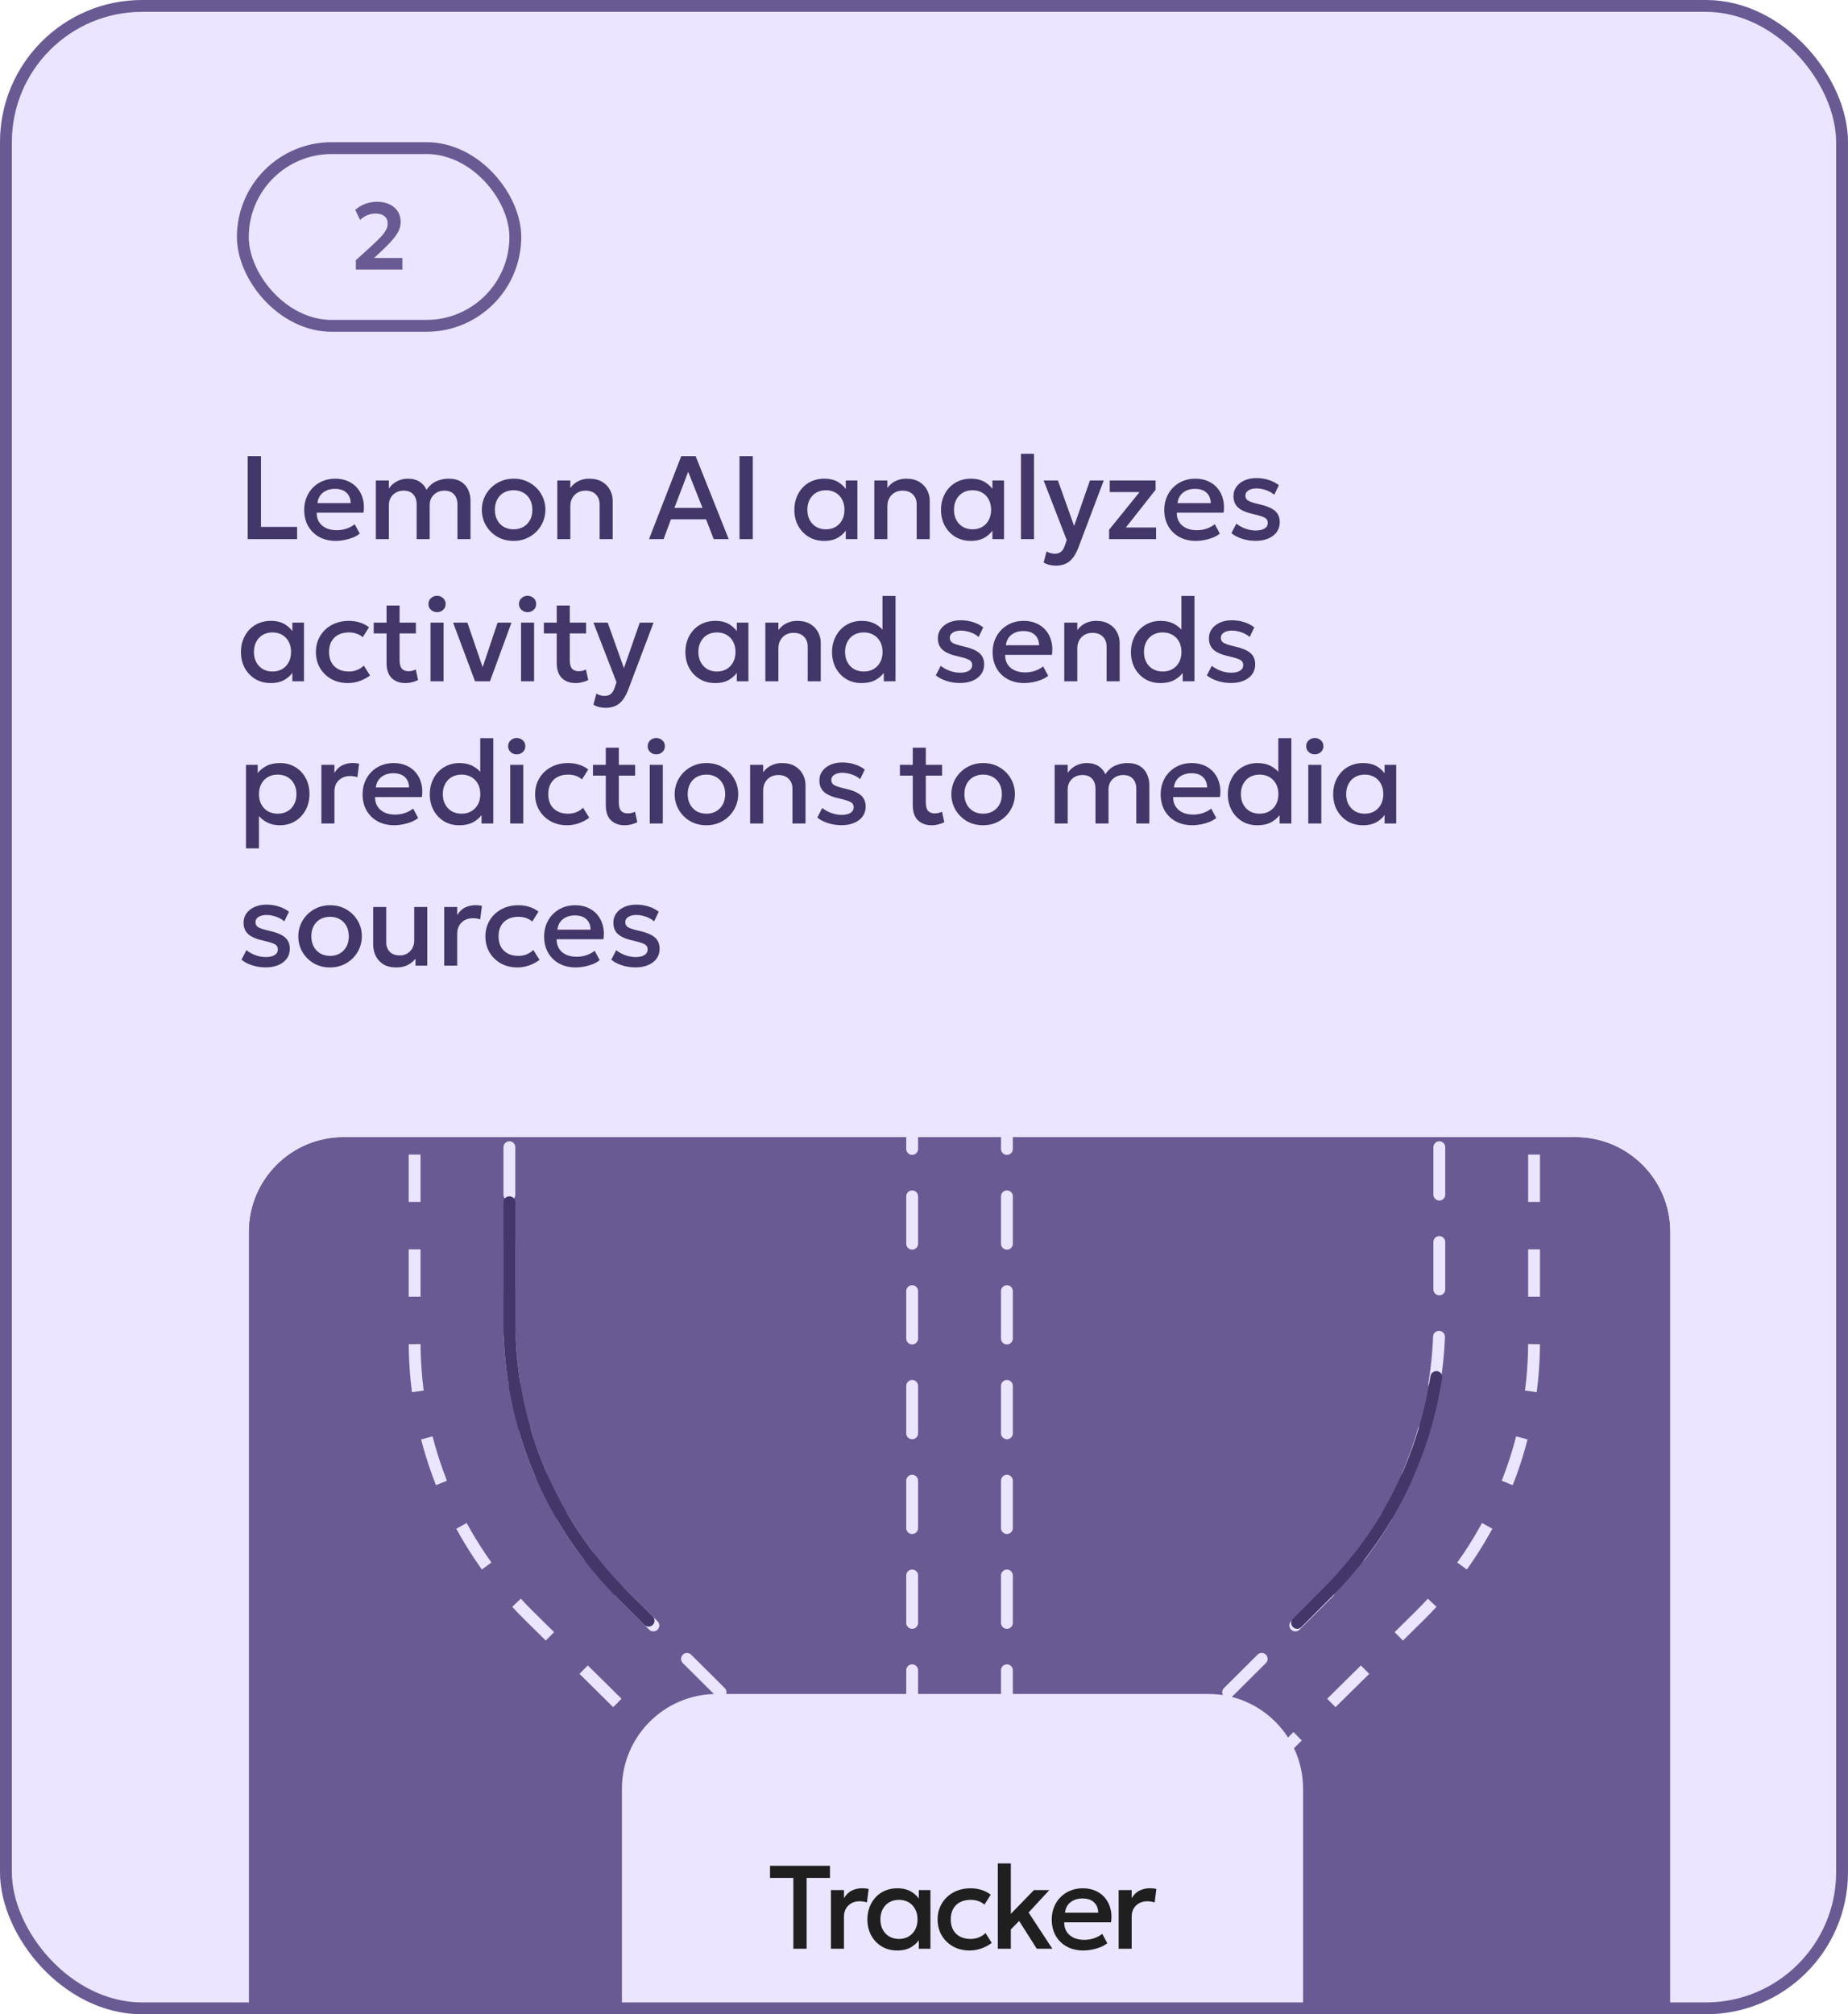
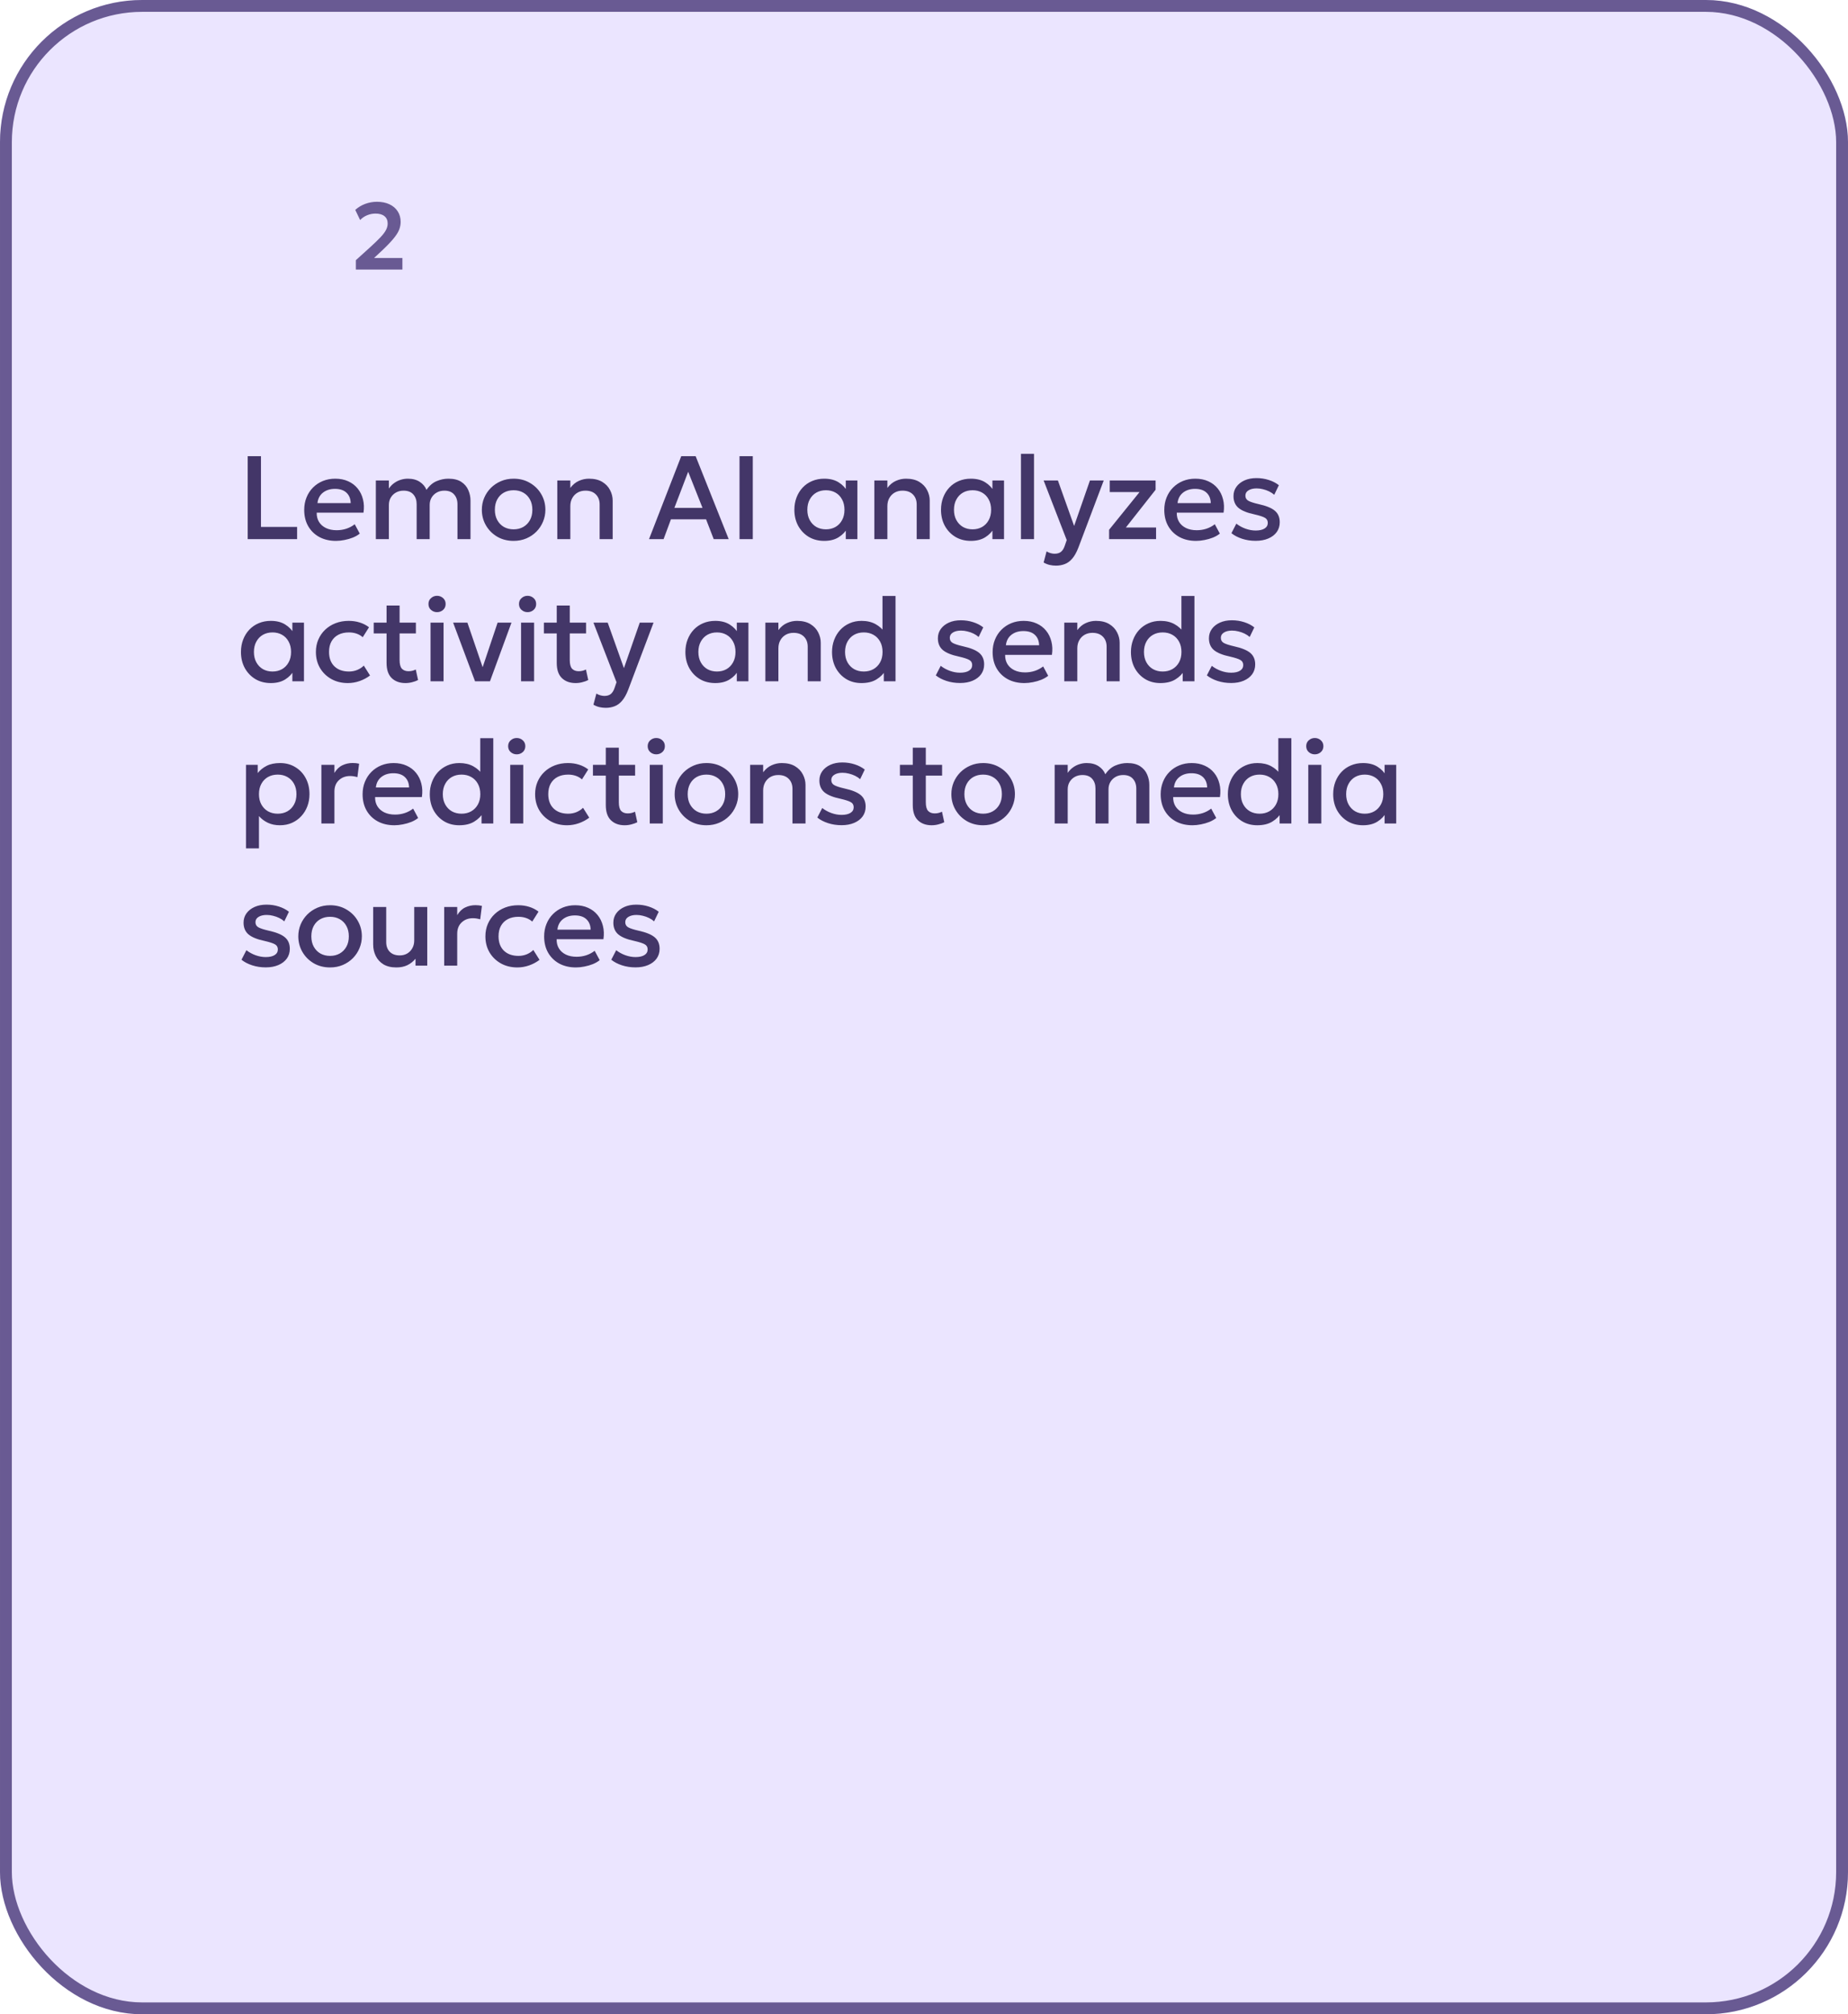
<svg xmlns="http://www.w3.org/2000/svg" width="312" height="340" viewBox="0 0 312 340" fill="none">
  <g clip-path="url(#clip0_3181_2442)">
    <rect width="312" height="340" rx="24" fill="#EBE5FF" />
-     <rect x="41" y="25" width="46" height="30" rx="15" stroke="#695A93" stroke-width="2" />
    <path d="M60.082 45.5V43.916L62.474 41.748C63.221 41.071 63.81 40.503 64.242 40.044C64.68 39.58 64.989 39.169 65.17 38.812C65.357 38.455 65.45 38.095 65.45 37.732C65.45 37.199 65.272 36.785 64.914 36.492C64.557 36.199 64.053 36.052 63.402 36.052C62.911 36.052 62.44 36.145 61.986 36.332C61.538 36.513 61.144 36.783 60.802 37.14L59.978 35.428C60.469 34.985 61.032 34.647 61.666 34.412C62.306 34.177 62.962 34.06 63.634 34.06C64.445 34.06 65.151 34.201 65.754 34.484C66.357 34.767 66.821 35.164 67.146 35.676C67.477 36.183 67.642 36.775 67.642 37.452C67.642 37.916 67.552 38.372 67.37 38.82C67.189 39.263 66.866 39.761 66.402 40.316C65.944 40.871 65.296 41.543 64.458 42.332L63.154 43.548H67.938V45.5H60.082Z" fill="#695A93" />
    <path d="M41.82 91V77H44.06V88.94H50.16V91H41.82ZM56.729 91.3C55.662 91.3 54.726 91.083 53.919 90.65C53.112 90.21 52.482 89.597 52.029 88.81C51.582 88.023 51.359 87.11 51.359 86.07C51.359 85.31 51.489 84.61 51.749 83.97C52.009 83.323 52.376 82.763 52.849 82.29C53.322 81.817 53.876 81.45 54.509 81.19C55.149 80.93 55.846 80.8 56.599 80.8C57.419 80.8 58.149 80.947 58.789 81.24C59.429 81.527 59.959 81.93 60.379 82.45C60.806 82.97 61.106 83.58 61.279 84.28C61.459 84.973 61.489 85.727 61.369 86.54H53.469C53.456 87.133 53.586 87.653 53.859 88.1C54.132 88.54 54.522 88.883 55.029 89.13C55.542 89.377 56.146 89.5 56.839 89.5C57.399 89.5 57.939 89.417 58.459 89.25C58.986 89.077 59.462 88.823 59.889 88.49L60.739 90.07C60.419 90.33 60.032 90.553 59.579 90.74C59.126 90.92 58.652 91.057 58.159 91.15C57.666 91.25 57.189 91.3 56.729 91.3ZM53.599 84.92H59.209C59.189 84.173 58.949 83.587 58.489 83.16C58.036 82.733 57.389 82.52 56.549 82.52C55.736 82.52 55.059 82.733 54.519 83.16C53.986 83.587 53.679 84.173 53.599 84.92ZM63.454 91V81.1H65.654V82.46C65.921 82.073 66.228 81.76 66.574 81.52C66.921 81.273 67.288 81.093 67.674 80.98C68.061 80.86 68.454 80.8 68.854 80.8C69.661 80.8 70.331 80.977 70.864 81.33C71.404 81.683 71.784 82.137 72.004 82.69C72.498 81.97 73.071 81.477 73.724 81.21C74.378 80.937 75.034 80.8 75.694 80.8C76.608 80.8 77.338 80.98 77.884 81.34C78.431 81.7 78.824 82.163 79.064 82.73C79.311 83.297 79.434 83.88 79.434 84.48V91H77.234V85.12C77.234 84.433 77.044 83.88 76.664 83.46C76.291 83.033 75.744 82.82 75.024 82.82C74.551 82.82 74.128 82.923 73.754 83.13C73.381 83.337 73.084 83.623 72.864 83.99C72.651 84.35 72.544 84.767 72.544 85.24V91H70.344V85.12C70.344 84.433 70.158 83.88 69.784 83.46C69.411 83.033 68.861 82.82 68.134 82.82C67.668 82.82 67.244 82.923 66.864 83.13C66.491 83.337 66.194 83.623 65.974 83.99C65.761 84.35 65.654 84.767 65.654 85.24V91H63.454ZM86.71 91.3C85.676 91.3 84.753 91.063 83.939 90.59C83.133 90.11 82.499 89.473 82.04 88.68C81.579 87.88 81.35 87.003 81.35 86.05C81.35 85.343 81.48 84.677 81.74 84.05C82.006 83.417 82.379 82.857 82.859 82.37C83.346 81.883 83.916 81.5 84.57 81.22C85.223 80.94 85.939 80.8 86.719 80.8C87.753 80.8 88.673 81.04 89.48 81.52C90.293 81.993 90.93 82.63 91.389 83.43C91.85 84.223 92.079 85.097 92.079 86.05C92.079 86.75 91.946 87.417 91.68 88.05C91.419 88.683 91.049 89.243 90.57 89.73C90.09 90.217 89.523 90.6 88.87 90.88C88.216 91.16 87.496 91.3 86.71 91.3ZM86.71 89.35C87.323 89.35 87.866 89.217 88.34 88.95C88.82 88.677 89.196 88.293 89.469 87.8C89.743 87.307 89.879 86.723 89.879 86.05C89.879 85.377 89.743 84.793 89.469 84.3C89.196 83.8 88.82 83.417 88.34 83.15C87.866 82.883 87.323 82.75 86.71 82.75C86.096 82.75 85.549 82.883 85.07 83.15C84.596 83.417 84.223 83.8 83.95 84.3C83.683 84.793 83.549 85.377 83.549 86.05C83.549 86.723 83.686 87.307 83.96 87.8C84.233 88.293 84.606 88.677 85.079 88.95C85.559 89.217 86.103 89.35 86.71 89.35ZM94.089 91V81.1H96.289V82.36C96.703 81.807 97.183 81.41 97.729 81.17C98.276 80.923 98.843 80.8 99.429 80.8C100.336 80.8 101.086 80.98 101.679 81.34C102.273 81.7 102.713 82.163 102.999 82.73C103.293 83.297 103.439 83.88 103.439 84.48V91H101.239V85.16C101.239 84.453 101.026 83.887 100.599 83.46C100.179 83.033 99.593 82.82 98.839 82.82C98.346 82.82 97.906 82.93 97.519 83.15C97.139 83.37 96.839 83.677 96.619 84.07C96.399 84.457 96.289 84.91 96.289 85.43V91H94.089ZM109.576 91L115.016 77H117.446L123.026 91H120.496L119.206 87.66H113.276L112.036 91H109.576ZM113.856 85.73H118.606L116.186 79.63L113.856 85.73ZM124.854 91V77H127.094V91H124.854ZM139.154 91.3C138.168 91.3 137.294 91.073 136.534 90.62C135.781 90.16 135.188 89.537 134.754 88.75C134.328 87.957 134.114 87.057 134.114 86.05C134.114 85.297 134.238 84.6 134.484 83.96C134.731 83.32 135.078 82.763 135.524 82.29C135.971 81.817 136.504 81.45 137.124 81.19C137.744 80.93 138.421 80.8 139.154 80.8C140.128 80.8 140.941 81.007 141.594 81.42C142.254 81.833 142.758 82.367 143.104 83.02L142.794 83.49V81.1H144.754V91H142.794V88.61L143.104 89.08C142.758 89.733 142.254 90.267 141.594 90.68C140.941 91.093 140.128 91.3 139.154 91.3ZM139.444 89.35C140.044 89.35 140.581 89.217 141.054 88.95C141.528 88.677 141.898 88.293 142.164 87.8C142.438 87.307 142.574 86.723 142.574 86.05C142.574 85.377 142.438 84.793 142.164 84.3C141.898 83.8 141.528 83.417 141.054 83.15C140.581 82.883 140.044 82.75 139.444 82.75C138.838 82.75 138.298 82.883 137.824 83.15C137.358 83.417 136.988 83.8 136.714 84.3C136.441 84.793 136.304 85.377 136.304 86.05C136.304 86.723 136.441 87.307 136.714 87.8C136.988 88.293 137.358 88.677 137.824 88.95C138.298 89.217 138.838 89.35 139.444 89.35ZM147.616 91V81.1H149.816V82.36C150.229 81.807 150.709 81.41 151.256 81.17C151.803 80.923 152.369 80.8 152.956 80.8C153.863 80.8 154.613 80.98 155.206 81.34C155.799 81.7 156.239 82.163 156.526 82.73C156.819 83.297 156.966 83.88 156.966 84.48V91H154.766V85.16C154.766 84.453 154.553 83.887 154.126 83.46C153.706 83.033 153.119 82.82 152.366 82.82C151.873 82.82 151.433 82.93 151.046 83.15C150.666 83.37 150.366 83.677 150.146 84.07C149.926 84.457 149.816 84.91 149.816 85.43V91H147.616ZM163.911 91.3C162.924 91.3 162.051 91.073 161.291 90.62C160.537 90.16 159.944 89.537 159.511 88.75C159.084 87.957 158.871 87.057 158.871 86.05C158.871 85.297 158.994 84.6 159.241 83.96C159.487 83.32 159.834 82.763 160.281 82.29C160.727 81.817 161.261 81.45 161.881 81.19C162.501 80.93 163.177 80.8 163.911 80.8C164.884 80.8 165.697 81.007 166.351 81.42C167.011 81.833 167.514 82.367 167.861 83.02L167.551 83.49V81.1H169.511V91H167.551V88.61L167.861 89.08C167.514 89.733 167.011 90.267 166.351 90.68C165.697 91.093 164.884 91.3 163.911 91.3ZM164.201 89.35C164.801 89.35 165.337 89.217 165.811 88.95C166.284 88.677 166.654 88.293 166.921 87.8C167.194 87.307 167.331 86.723 167.331 86.05C167.331 85.377 167.194 84.793 166.921 84.3C166.654 83.8 166.284 83.417 165.811 83.15C165.337 82.883 164.801 82.75 164.201 82.75C163.594 82.75 163.054 82.883 162.581 83.15C162.114 83.417 161.744 83.8 161.471 84.3C161.197 84.793 161.061 85.377 161.061 86.05C161.061 86.723 161.197 87.307 161.471 87.8C161.744 88.293 162.114 88.677 162.581 88.95C163.054 89.217 163.594 89.35 164.201 89.35ZM172.372 91V76.6H174.572V91H172.372ZM178.276 95.48C177.916 95.48 177.563 95.44 177.216 95.36C176.869 95.28 176.529 95.143 176.196 94.95L176.696 93.07C176.903 93.203 177.129 93.303 177.376 93.37C177.623 93.437 177.843 93.47 178.036 93.47C178.503 93.47 178.869 93.36 179.136 93.14C179.403 92.92 179.613 92.58 179.766 92.12L180.096 91.16L176.196 81.1H178.606L181.346 88.78L184.016 81.1H186.346L182.066 92.43C181.759 93.223 181.416 93.84 181.036 94.28C180.656 94.727 180.236 95.037 179.776 95.21C179.316 95.39 178.816 95.48 178.276 95.48ZM187.251 91V89.42L192.391 83.06H187.361V81.1H195.101V82.67L190.081 89.04H195.181V91H187.251ZM201.937 91.3C200.87 91.3 199.933 91.083 199.127 90.65C198.32 90.21 197.69 89.597 197.237 88.81C196.79 88.023 196.567 87.11 196.567 86.07C196.567 85.31 196.697 84.61 196.957 83.97C197.217 83.323 197.583 82.763 198.057 82.29C198.53 81.817 199.083 81.45 199.717 81.19C200.357 80.93 201.053 80.8 201.807 80.8C202.627 80.8 203.357 80.947 203.997 81.24C204.637 81.527 205.167 81.93 205.587 82.45C206.013 82.97 206.313 83.58 206.487 84.28C206.667 84.973 206.697 85.727 206.577 86.54H198.677C198.663 87.133 198.793 87.653 199.067 88.1C199.34 88.54 199.73 88.883 200.237 89.13C200.75 89.377 201.353 89.5 202.047 89.5C202.607 89.5 203.147 89.417 203.667 89.25C204.193 89.077 204.67 88.823 205.097 88.49L205.947 90.07C205.627 90.33 205.24 90.553 204.787 90.74C204.333 90.92 203.86 91.057 203.367 91.15C202.873 91.25 202.397 91.3 201.937 91.3ZM198.807 84.92H204.417C204.397 84.173 204.157 83.587 203.697 83.16C203.243 82.733 202.597 82.52 201.757 82.52C200.943 82.52 200.267 82.733 199.727 83.16C199.193 83.587 198.887 84.173 198.807 84.92ZM212.002 91.29C211.182 91.29 210.415 91.173 209.702 90.94C208.989 90.707 208.389 90.393 207.902 90L208.732 88.39C209.192 88.75 209.709 89.033 210.282 89.24C210.862 89.447 211.432 89.55 211.992 89.55C212.639 89.55 213.142 89.437 213.502 89.21C213.862 88.983 214.042 88.667 214.042 88.26C214.042 87.873 213.885 87.59 213.572 87.41C213.265 87.223 212.679 87.03 211.812 86.83C210.565 86.57 209.659 86.203 209.092 85.73C208.532 85.25 208.252 84.587 208.252 83.74C208.252 83.147 208.415 82.623 208.742 82.17C209.075 81.71 209.532 81.35 210.112 81.09C210.692 80.83 211.362 80.7 212.122 80.7C212.862 80.7 213.559 80.807 214.212 81.02C214.865 81.227 215.432 81.52 215.912 81.9L215.132 83.52C214.885 83.3 214.599 83.11 214.272 82.95C213.945 82.79 213.599 82.667 213.232 82.58C212.872 82.487 212.512 82.44 212.152 82.44C211.592 82.44 211.135 82.55 210.782 82.77C210.435 82.983 210.262 83.28 210.262 83.66C210.262 84.053 210.429 84.343 210.762 84.53C211.095 84.717 211.669 84.903 212.482 85.09C213.762 85.37 214.679 85.743 215.232 86.21C215.785 86.677 216.062 87.323 216.062 88.15C216.062 88.783 215.892 89.337 215.552 89.81C215.212 90.277 214.735 90.64 214.122 90.9C213.515 91.16 212.809 91.29 212.002 91.29ZM45.72 115.3C44.733 115.3 43.86 115.073 43.1 114.62C42.347 114.16 41.753 113.537 41.32 112.75C40.893 111.957 40.68 111.057 40.68 110.05C40.68 109.297 40.803 108.6 41.05 107.96C41.297 107.32 41.643 106.763 42.09 106.29C42.537 105.817 43.07 105.45 43.69 105.19C44.31 104.93 44.987 104.8 45.72 104.8C46.693 104.8 47.507 105.007 48.16 105.42C48.82 105.833 49.323 106.367 49.67 107.02L49.36 107.49V105.1H51.32V115H49.36V112.61L49.67 113.08C49.323 113.733 48.82 114.267 48.16 114.68C47.507 115.093 46.693 115.3 45.72 115.3ZM46.01 113.35C46.61 113.35 47.147 113.217 47.62 112.95C48.093 112.677 48.463 112.293 48.73 111.8C49.003 111.307 49.14 110.723 49.14 110.05C49.14 109.377 49.003 108.793 48.73 108.3C48.463 107.8 48.093 107.417 47.62 107.15C47.147 106.883 46.61 106.75 46.01 106.75C45.403 106.75 44.863 106.883 44.39 107.15C43.923 107.417 43.553 107.8 43.28 108.3C43.007 108.793 42.87 109.377 42.87 110.05C42.87 110.723 43.007 111.307 43.28 111.8C43.553 112.293 43.923 112.677 44.39 112.95C44.863 113.217 45.403 113.35 46.01 113.35ZM58.722 115.3C57.682 115.3 56.755 115.073 55.942 114.62C55.128 114.16 54.488 113.537 54.022 112.75C53.562 111.957 53.332 111.057 53.332 110.05C53.332 109.29 53.468 108.593 53.742 107.96C54.015 107.32 54.402 106.763 54.902 106.29C55.402 105.817 55.988 105.45 56.662 105.19C57.342 104.93 58.078 104.8 58.872 104.8C59.538 104.8 60.155 104.89 60.722 105.07C61.295 105.243 61.822 105.513 62.302 105.88L61.242 107.56C60.935 107.287 60.582 107.083 60.182 106.95C59.788 106.817 59.368 106.75 58.922 106.75C58.228 106.75 57.632 106.88 57.132 107.14C56.632 107.4 56.242 107.777 55.962 108.27C55.688 108.757 55.552 109.347 55.552 110.04C55.552 111.073 55.852 111.883 56.452 112.47C57.058 113.057 57.882 113.35 58.922 113.35C59.415 113.35 59.882 113.26 60.322 113.08C60.762 112.893 61.128 112.65 61.422 112.35L62.472 114.02C61.945 114.42 61.358 114.733 60.712 114.96C60.065 115.187 59.402 115.3 58.722 115.3ZM68.454 115.3C67.487 115.3 66.714 115.02 66.134 114.46C65.554 113.9 65.264 113.043 65.264 111.89V102.21H67.464V105.1H70.214V106.92H67.464V111.41C67.464 112.103 67.594 112.593 67.854 112.88C68.121 113.16 68.494 113.3 68.974 113.3C69.207 113.3 69.427 113.273 69.634 113.22C69.841 113.167 70.027 113.097 70.194 113.01L70.584 114.79C70.297 114.937 69.967 115.057 69.594 115.15C69.227 115.25 68.847 115.3 68.454 115.3ZM63.094 106.92V105.1H65.554V106.92H63.094ZM72.688 115V105.1H74.888V115H72.688ZM73.788 103.33C73.394 103.33 73.055 103.203 72.768 102.95C72.481 102.697 72.338 102.363 72.338 101.95C72.338 101.543 72.481 101.213 72.768 100.96C73.055 100.7 73.394 100.57 73.788 100.57C74.181 100.57 74.521 100.7 74.808 100.96C75.094 101.213 75.238 101.543 75.238 101.95C75.238 102.363 75.094 102.697 74.808 102.95C74.521 103.203 74.181 103.33 73.788 103.33ZM80.202 115L76.502 105.1H78.912L81.652 113.11H81.322L84.012 105.1H86.352L82.722 115H80.202ZM87.971 115V105.1H90.171V115H87.971ZM89.071 103.33C88.678 103.33 88.338 103.203 88.051 102.95C87.765 102.697 87.621 102.363 87.621 101.95C87.621 101.543 87.765 101.213 88.051 100.96C88.338 100.7 88.678 100.57 89.071 100.57C89.465 100.57 89.805 100.7 90.091 100.96C90.378 101.213 90.521 101.543 90.521 101.95C90.521 102.363 90.378 102.697 90.091 102.95C89.805 103.203 89.465 103.33 89.071 103.33ZM97.185 115.3C96.219 115.3 95.445 115.02 94.865 114.46C94.285 113.9 93.995 113.043 93.995 111.89V102.21H96.195V105.1H98.945V106.92H96.195V111.41C96.195 112.103 96.325 112.593 96.585 112.88C96.852 113.16 97.225 113.3 97.705 113.3C97.939 113.3 98.159 113.273 98.365 113.22C98.572 113.167 98.759 113.097 98.925 113.01L99.315 114.79C99.029 114.937 98.699 115.057 98.325 115.15C97.959 115.25 97.579 115.3 97.185 115.3ZM91.825 106.92V105.1H94.285V106.92H91.825ZM102.269 119.48C101.909 119.48 101.556 119.44 101.209 119.36C100.862 119.28 100.522 119.143 100.189 118.95L100.689 117.07C100.896 117.203 101.122 117.303 101.369 117.37C101.616 117.437 101.836 117.47 102.029 117.47C102.496 117.47 102.862 117.36 103.129 117.14C103.396 116.92 103.606 116.58 103.759 116.12L104.089 115.16L100.189 105.1H102.599L105.339 112.78L108.009 105.1H110.339L106.059 116.43C105.752 117.223 105.409 117.84 105.029 118.28C104.649 118.727 104.229 119.037 103.769 119.21C103.309 119.39 102.809 119.48 102.269 119.48ZM120.756 115.3C119.769 115.3 118.896 115.073 118.136 114.62C117.383 114.16 116.789 113.537 116.356 112.75C115.929 111.957 115.716 111.057 115.716 110.05C115.716 109.297 115.839 108.6 116.086 107.96C116.333 107.32 116.679 106.763 117.126 106.29C117.573 105.817 118.106 105.45 118.726 105.19C119.346 104.93 120.023 104.8 120.756 104.8C121.729 104.8 122.543 105.007 123.196 105.42C123.856 105.833 124.359 106.367 124.706 107.02L124.396 107.49V105.1H126.356V115H124.396V112.61L124.706 113.08C124.359 113.733 123.856 114.267 123.196 114.68C122.543 115.093 121.729 115.3 120.756 115.3ZM121.046 113.35C121.646 113.35 122.183 113.217 122.656 112.95C123.129 112.677 123.499 112.293 123.766 111.8C124.039 111.307 124.176 110.723 124.176 110.05C124.176 109.377 124.039 108.793 123.766 108.3C123.499 107.8 123.129 107.417 122.656 107.15C122.183 106.883 121.646 106.75 121.046 106.75C120.439 106.75 119.899 106.883 119.426 107.15C118.959 107.417 118.589 107.8 118.316 108.3C118.043 108.793 117.906 109.377 117.906 110.05C117.906 110.723 118.043 111.307 118.316 111.8C118.589 112.293 118.959 112.677 119.426 112.95C119.899 113.217 120.439 113.35 121.046 113.35ZM129.218 115V105.1H131.418V106.36C131.831 105.807 132.311 105.41 132.858 105.17C133.404 104.923 133.971 104.8 134.558 104.8C135.464 104.8 136.214 104.98 136.808 105.34C137.401 105.7 137.841 106.163 138.128 106.73C138.421 107.297 138.568 107.88 138.568 108.48V115H136.368V109.16C136.368 108.453 136.154 107.887 135.728 107.46C135.308 107.033 134.721 106.82 133.968 106.82C133.474 106.82 133.034 106.93 132.648 107.15C132.268 107.37 131.968 107.677 131.748 108.07C131.528 108.457 131.418 108.91 131.418 109.43V115H129.218ZM145.432 115.3C144.466 115.3 143.609 115.073 142.862 114.62C142.116 114.16 141.529 113.537 141.102 112.75C140.682 111.957 140.472 111.057 140.472 110.05C140.472 109.323 140.592 108.643 140.832 108.01C141.072 107.37 141.412 106.81 141.852 106.33C142.299 105.85 142.826 105.477 143.432 105.21C144.046 104.937 144.722 104.8 145.462 104.8C146.362 104.8 147.142 104.98 147.802 105.34C148.462 105.7 149.012 106.2 149.452 106.84L148.992 107.33V100.6H151.192V115H149.212V112.62L149.532 113.12C149.172 113.747 148.656 114.267 147.982 114.68C147.316 115.093 146.466 115.3 145.432 115.3ZM145.832 113.35C146.446 113.35 146.989 113.217 147.462 112.95C147.942 112.677 148.319 112.293 148.592 111.8C148.866 111.307 149.002 110.723 149.002 110.05C149.002 109.377 148.866 108.793 148.592 108.3C148.319 107.8 147.942 107.417 147.462 107.15C146.989 106.883 146.446 106.75 145.832 106.75C145.219 106.75 144.676 106.883 144.202 107.15C143.729 107.417 143.356 107.8 143.082 108.3C142.809 108.793 142.672 109.377 142.672 110.05C142.672 110.723 142.809 111.307 143.082 111.8C143.356 112.293 143.729 112.677 144.202 112.95C144.682 113.217 145.226 113.35 145.832 113.35ZM162.094 115.29C161.274 115.29 160.508 115.173 159.794 114.94C159.081 114.707 158.481 114.393 157.994 114L158.824 112.39C159.284 112.75 159.801 113.033 160.374 113.24C160.954 113.447 161.524 113.55 162.084 113.55C162.731 113.55 163.234 113.437 163.594 113.21C163.954 112.983 164.134 112.667 164.134 112.26C164.134 111.873 163.978 111.59 163.664 111.41C163.358 111.223 162.771 111.03 161.904 110.83C160.658 110.57 159.751 110.203 159.184 109.73C158.624 109.25 158.344 108.587 158.344 107.74C158.344 107.147 158.508 106.623 158.834 106.17C159.168 105.71 159.624 105.35 160.204 105.09C160.784 104.83 161.454 104.7 162.214 104.7C162.954 104.7 163.651 104.807 164.304 105.02C164.958 105.227 165.524 105.52 166.004 105.9L165.224 107.52C164.978 107.3 164.691 107.11 164.364 106.95C164.038 106.79 163.691 106.667 163.324 106.58C162.964 106.487 162.604 106.44 162.244 106.44C161.684 106.44 161.228 106.55 160.874 106.77C160.528 106.983 160.354 107.28 160.354 107.66C160.354 108.053 160.521 108.343 160.854 108.53C161.188 108.717 161.761 108.903 162.574 109.09C163.854 109.37 164.771 109.743 165.324 110.21C165.878 110.677 166.154 111.323 166.154 112.15C166.154 112.783 165.984 113.337 165.644 113.81C165.304 114.277 164.828 114.64 164.214 114.9C163.608 115.16 162.901 115.29 162.094 115.29ZM172.957 115.3C171.89 115.3 170.954 115.083 170.147 114.65C169.34 114.21 168.71 113.597 168.257 112.81C167.81 112.023 167.587 111.11 167.587 110.07C167.587 109.31 167.717 108.61 167.977 107.97C168.237 107.323 168.604 106.763 169.077 106.29C169.55 105.817 170.104 105.45 170.737 105.19C171.377 104.93 172.074 104.8 172.827 104.8C173.647 104.8 174.377 104.947 175.017 105.24C175.657 105.527 176.187 105.93 176.607 106.45C177.034 106.97 177.334 107.58 177.507 108.28C177.687 108.973 177.717 109.727 177.597 110.54H169.697C169.684 111.133 169.814 111.653 170.087 112.1C170.36 112.54 170.75 112.883 171.257 113.13C171.77 113.377 172.374 113.5 173.067 113.5C173.627 113.5 174.167 113.417 174.687 113.25C175.214 113.077 175.69 112.823 176.117 112.49L176.967 114.07C176.647 114.33 176.26 114.553 175.807 114.74C175.354 114.92 174.88 115.057 174.387 115.15C173.894 115.25 173.417 115.3 172.957 115.3ZM169.827 108.92H175.437C175.417 108.173 175.177 107.587 174.717 107.16C174.264 106.733 173.617 106.52 172.777 106.52C171.964 106.52 171.287 106.733 170.747 107.16C170.214 107.587 169.907 108.173 169.827 108.92ZM179.682 115V105.1H181.882V106.36C182.296 105.807 182.776 105.41 183.322 105.17C183.869 104.923 184.436 104.8 185.022 104.8C185.929 104.8 186.679 104.98 187.272 105.34C187.866 105.7 188.306 106.163 188.592 106.73C188.886 107.297 189.032 107.88 189.032 108.48V115H186.832V109.16C186.832 108.453 186.619 107.887 186.192 107.46C185.772 107.033 185.186 106.82 184.432 106.82C183.939 106.82 183.499 106.93 183.112 107.15C182.732 107.37 182.432 107.677 182.212 108.07C181.992 108.457 181.882 108.91 181.882 109.43V115H179.682ZM195.897 115.3C194.93 115.3 194.074 115.073 193.327 114.62C192.58 114.16 191.994 113.537 191.567 112.75C191.147 111.957 190.937 111.057 190.937 110.05C190.937 109.323 191.057 108.643 191.297 108.01C191.537 107.37 191.877 106.81 192.317 106.33C192.764 105.85 193.29 105.477 193.897 105.21C194.51 104.937 195.187 104.8 195.927 104.8C196.827 104.8 197.607 104.98 198.267 105.34C198.927 105.7 199.477 106.2 199.917 106.84L199.457 107.33V100.6H201.657V115H199.677V112.62L199.997 113.12C199.637 113.747 199.12 114.267 198.447 114.68C197.78 115.093 196.93 115.3 195.897 115.3ZM196.297 113.35C196.91 113.35 197.454 113.217 197.927 112.95C198.407 112.677 198.784 112.293 199.057 111.8C199.33 111.307 199.467 110.723 199.467 110.05C199.467 109.377 199.33 108.793 199.057 108.3C198.784 107.8 198.407 107.417 197.927 107.15C197.454 106.883 196.91 106.75 196.297 106.75C195.684 106.75 195.14 106.883 194.667 107.15C194.194 107.417 193.82 107.8 193.547 108.3C193.274 108.793 193.137 109.377 193.137 110.05C193.137 110.723 193.274 111.307 193.547 111.8C193.82 112.293 194.194 112.677 194.667 112.95C195.147 113.217 195.69 113.35 196.297 113.35ZM207.857 115.29C207.037 115.29 206.27 115.173 205.557 114.94C204.843 114.707 204.243 114.393 203.757 114L204.587 112.39C205.047 112.75 205.563 113.033 206.137 113.24C206.717 113.447 207.287 113.55 207.847 113.55C208.493 113.55 208.997 113.437 209.357 113.21C209.717 112.983 209.897 112.667 209.897 112.26C209.897 111.873 209.74 111.59 209.427 111.41C209.12 111.223 208.533 111.03 207.667 110.83C206.42 110.57 205.513 110.203 204.947 109.73C204.387 109.25 204.107 108.587 204.107 107.74C204.107 107.147 204.27 106.623 204.597 106.17C204.93 105.71 205.387 105.35 205.967 105.09C206.547 104.83 207.217 104.7 207.977 104.7C208.717 104.7 209.413 104.807 210.067 105.02C210.72 105.227 211.287 105.52 211.767 105.9L210.987 107.52C210.74 107.3 210.453 107.11 210.127 106.95C209.8 106.79 209.453 106.667 209.087 106.58C208.727 106.487 208.367 106.44 208.007 106.44C207.447 106.44 206.99 106.55 206.637 106.77C206.29 106.983 206.117 107.28 206.117 107.66C206.117 108.053 206.283 108.343 206.617 108.53C206.95 108.717 207.523 108.903 208.337 109.09C209.617 109.37 210.533 109.743 211.087 110.21C211.64 110.677 211.917 111.323 211.917 112.15C211.917 112.783 211.747 113.337 211.407 113.81C211.067 114.277 210.59 114.64 209.977 114.9C209.37 115.16 208.663 115.29 207.857 115.29ZM41.53 143.2V129.1H43.51V130.49C43.903 129.99 44.407 129.583 45.02 129.27C45.633 128.957 46.39 128.8 47.29 128.8C48.257 128.8 49.113 129.03 49.86 129.49C50.613 129.943 51.2 130.567 51.62 131.36C52.04 132.147 52.25 133.043 52.25 134.05C52.25 134.777 52.13 135.46 51.89 136.1C51.65 136.733 51.307 137.29 50.86 137.77C50.42 138.25 49.893 138.627 49.28 138.9C48.673 139.167 48 139.3 47.26 139.3C46.487 139.3 45.807 139.16 45.22 138.88C44.633 138.6 44.133 138.223 43.72 137.75V143.2H41.53ZM46.89 137.35C47.503 137.35 48.047 137.217 48.52 136.95C49 136.677 49.373 136.293 49.64 135.8C49.913 135.307 50.05 134.723 50.05 134.05C50.05 133.377 49.913 132.793 49.64 132.3C49.367 131.8 48.99 131.417 48.51 131.15C48.037 130.883 47.497 130.75 46.89 130.75C46.277 130.75 45.73 130.883 45.25 131.15C44.777 131.417 44.403 131.8 44.13 132.3C43.857 132.793 43.72 133.377 43.72 134.05C43.72 134.723 43.857 135.307 44.13 135.8C44.403 136.293 44.777 136.677 45.25 136.95C45.73 137.217 46.277 137.35 46.89 137.35ZM54.26 139V129.1H56.46V130.47C56.833 129.85 57.286 129.417 57.82 129.17C58.353 128.917 58.926 128.79 59.54 128.79C59.74 128.79 59.93 128.8 60.11 128.82C60.29 128.84 60.463 128.87 60.63 128.91L60.34 131.18C60.14 131.12 59.936 131.073 59.73 131.04C59.523 131.007 59.316 130.99 59.11 130.99C58.343 130.99 57.71 131.227 57.21 131.7C56.71 132.167 56.46 132.803 56.46 133.61V139H54.26ZM66.588 139.3C65.521 139.3 64.584 139.083 63.778 138.65C62.971 138.21 62.341 137.597 61.888 136.81C61.441 136.023 61.218 135.11 61.218 134.07C61.218 133.31 61.347 132.61 61.608 131.97C61.867 131.323 62.234 130.763 62.708 130.29C63.181 129.817 63.734 129.45 64.368 129.19C65.007 128.93 65.704 128.8 66.457 128.8C67.278 128.8 68.007 128.947 68.647 129.24C69.287 129.527 69.817 129.93 70.237 130.45C70.664 130.97 70.964 131.58 71.138 132.28C71.317 132.973 71.347 133.727 71.228 134.54H63.328C63.314 135.133 63.444 135.653 63.718 136.1C63.991 136.54 64.381 136.883 64.888 137.13C65.401 137.377 66.004 137.5 66.698 137.5C67.257 137.5 67.797 137.417 68.317 137.25C68.844 137.077 69.321 136.823 69.748 136.49L70.597 138.07C70.278 138.33 69.891 138.553 69.438 138.74C68.984 138.92 68.511 139.057 68.017 139.15C67.524 139.25 67.047 139.3 66.588 139.3ZM63.458 132.92H69.067C69.047 132.173 68.808 131.587 68.347 131.16C67.894 130.733 67.248 130.52 66.407 130.52C65.594 130.52 64.918 130.733 64.377 131.16C63.844 131.587 63.538 132.173 63.458 132.92ZM77.52 139.3C76.554 139.3 75.697 139.073 74.951 138.62C74.204 138.16 73.617 137.537 73.191 136.75C72.77 135.957 72.561 135.057 72.561 134.05C72.561 133.323 72.68 132.643 72.921 132.01C73.16 131.37 73.501 130.81 73.941 130.33C74.387 129.85 74.914 129.477 75.52 129.21C76.134 128.937 76.811 128.8 77.55 128.8C78.451 128.8 79.231 128.98 79.891 129.34C80.55 129.7 81.1 130.2 81.54 130.84L81.081 131.33V124.6H83.281V139H81.3V136.62L81.621 137.12C81.26 137.747 80.744 138.267 80.07 138.68C79.404 139.093 78.554 139.3 77.52 139.3ZM77.921 137.35C78.534 137.35 79.077 137.217 79.55 136.95C80.031 136.677 80.407 136.293 80.68 135.8C80.954 135.307 81.091 134.723 81.091 134.05C81.091 133.377 80.954 132.793 80.68 132.3C80.407 131.8 80.031 131.417 79.55 131.15C79.077 130.883 78.534 130.75 77.921 130.75C77.307 130.75 76.764 130.883 76.29 131.15C75.817 131.417 75.444 131.8 75.171 132.3C74.897 132.793 74.76 133.377 74.76 134.05C74.76 134.723 74.897 135.307 75.171 135.8C75.444 136.293 75.817 136.677 76.29 136.95C76.77 137.217 77.314 137.35 77.921 137.35ZM86.14 139V129.1H88.34V139H86.14ZM87.24 127.33C86.847 127.33 86.507 127.203 86.22 126.95C85.933 126.697 85.79 126.363 85.79 125.95C85.79 125.543 85.933 125.213 86.22 124.96C86.507 124.7 86.847 124.57 87.24 124.57C87.633 124.57 87.974 124.7 88.26 124.96C88.547 125.213 88.69 125.543 88.69 125.95C88.69 126.363 88.547 126.697 88.26 126.95C87.974 127.203 87.633 127.33 87.24 127.33ZM95.734 139.3C94.694 139.3 93.767 139.073 92.954 138.62C92.141 138.16 91.501 137.537 91.034 136.75C90.574 135.957 90.344 135.057 90.344 134.05C90.344 133.29 90.481 132.593 90.754 131.96C91.027 131.32 91.414 130.763 91.914 130.29C92.414 129.817 93.001 129.45 93.674 129.19C94.354 128.93 95.091 128.8 95.884 128.8C96.551 128.8 97.167 128.89 97.734 129.07C98.307 129.243 98.834 129.513 99.314 129.88L98.254 131.56C97.947 131.287 97.594 131.083 97.194 130.95C96.801 130.817 96.381 130.75 95.934 130.75C95.241 130.75 94.644 130.88 94.144 131.14C93.644 131.4 93.254 131.777 92.974 132.27C92.701 132.757 92.564 133.347 92.564 134.04C92.564 135.073 92.864 135.883 93.464 136.47C94.071 137.057 94.894 137.35 95.934 137.35C96.427 137.35 96.894 137.26 97.334 137.08C97.774 136.893 98.141 136.65 98.434 136.35L99.484 138.02C98.957 138.42 98.371 138.733 97.724 138.96C97.077 139.187 96.414 139.3 95.734 139.3ZM105.467 139.3C104.5 139.3 103.727 139.02 103.147 138.46C102.567 137.9 102.277 137.043 102.277 135.89V126.21H104.477V129.1H107.227V130.92H104.477V135.41C104.477 136.103 104.607 136.593 104.867 136.88C105.133 137.16 105.507 137.3 105.987 137.3C106.22 137.3 106.44 137.273 106.647 137.22C106.853 137.167 107.04 137.097 107.207 137.01L107.597 138.79C107.31 138.937 106.98 139.057 106.607 139.15C106.24 139.25 105.86 139.3 105.467 139.3ZM100.107 130.92V129.1H102.567V130.92H100.107ZM109.7 139V129.1H111.9V139H109.7ZM110.8 127.33C110.407 127.33 110.067 127.203 109.78 126.95C109.494 126.697 109.35 126.363 109.35 125.95C109.35 125.543 109.494 125.213 109.78 124.96C110.067 124.7 110.407 124.57 110.8 124.57C111.194 124.57 111.534 124.7 111.82 124.96C112.107 125.213 112.25 125.543 112.25 125.95C112.25 126.363 112.107 126.697 111.82 126.95C111.534 127.203 111.194 127.33 110.8 127.33ZM119.264 139.3C118.231 139.3 117.308 139.063 116.494 138.59C115.688 138.11 115.054 137.473 114.594 136.68C114.134 135.88 113.904 135.003 113.904 134.05C113.904 133.343 114.034 132.677 114.294 132.05C114.561 131.417 114.934 130.857 115.414 130.37C115.901 129.883 116.471 129.5 117.124 129.22C117.778 128.94 118.494 128.8 119.274 128.8C120.308 128.8 121.228 129.04 122.034 129.52C122.848 129.993 123.484 130.63 123.944 131.43C124.404 132.223 124.634 133.097 124.634 134.05C124.634 134.75 124.501 135.417 124.234 136.05C123.974 136.683 123.604 137.243 123.124 137.73C122.644 138.217 122.078 138.6 121.424 138.88C120.771 139.16 120.051 139.3 119.264 139.3ZM119.264 137.35C119.878 137.35 120.421 137.217 120.894 136.95C121.374 136.677 121.751 136.293 122.024 135.8C122.298 135.307 122.434 134.723 122.434 134.05C122.434 133.377 122.298 132.793 122.024 132.3C121.751 131.8 121.374 131.417 120.894 131.15C120.421 130.883 119.878 130.75 119.264 130.75C118.651 130.75 118.104 130.883 117.624 131.15C117.151 131.417 116.778 131.8 116.504 132.3C116.238 132.793 116.104 133.377 116.104 134.05C116.104 134.723 116.241 135.307 116.514 135.8C116.788 136.293 117.161 136.677 117.634 136.95C118.114 137.217 118.658 137.35 119.264 137.35ZM126.644 139V129.1H128.844V130.36C129.257 129.807 129.737 129.41 130.284 129.17C130.831 128.923 131.397 128.8 131.984 128.8C132.891 128.8 133.641 128.98 134.234 129.34C134.827 129.7 135.267 130.163 135.554 130.73C135.847 131.297 135.994 131.88 135.994 132.48V139H133.794V133.16C133.794 132.453 133.581 131.887 133.154 131.46C132.734 131.033 132.147 130.82 131.394 130.82C130.901 130.82 130.461 130.93 130.074 131.15C129.694 131.37 129.394 131.677 129.174 132.07C128.954 132.457 128.844 132.91 128.844 133.43V139H126.644ZM142.089 139.29C141.269 139.29 140.502 139.173 139.789 138.94C139.075 138.707 138.475 138.393 137.989 138L138.819 136.39C139.279 136.75 139.795 137.033 140.369 137.24C140.949 137.447 141.519 137.55 142.079 137.55C142.725 137.55 143.229 137.437 143.589 137.21C143.949 136.983 144.129 136.667 144.129 136.26C144.129 135.873 143.972 135.59 143.659 135.41C143.352 135.223 142.765 135.03 141.899 134.83C140.652 134.57 139.745 134.203 139.179 133.73C138.619 133.25 138.339 132.587 138.339 131.74C138.339 131.147 138.502 130.623 138.829 130.17C139.162 129.71 139.619 129.35 140.199 129.09C140.779 128.83 141.449 128.7 142.209 128.7C142.949 128.7 143.645 128.807 144.299 129.02C144.952 129.227 145.519 129.52 145.999 129.9L145.219 131.52C144.972 131.3 144.685 131.11 144.359 130.95C144.032 130.79 143.685 130.667 143.319 130.58C142.959 130.487 142.599 130.44 142.239 130.44C141.679 130.44 141.222 130.55 140.869 130.77C140.522 130.983 140.349 131.28 140.349 131.66C140.349 132.053 140.515 132.343 140.849 132.53C141.182 132.717 141.755 132.903 142.569 133.09C143.849 133.37 144.765 133.743 145.319 134.21C145.872 134.677 146.149 135.323 146.149 136.15C146.149 136.783 145.979 137.337 145.639 137.81C145.299 138.277 144.822 138.64 144.209 138.9C143.602 139.16 142.895 139.29 142.089 139.29ZM157.294 139.3C156.327 139.3 155.554 139.02 154.974 138.46C154.394 137.9 154.104 137.043 154.104 135.89V126.21H156.304V129.1H159.054V130.92H156.304V135.41C156.304 136.103 156.434 136.593 156.694 136.88C156.961 137.16 157.334 137.3 157.814 137.3C158.047 137.3 158.267 137.273 158.474 137.22C158.681 137.167 158.867 137.097 159.034 137.01L159.424 138.79C159.137 138.937 158.807 139.057 158.434 139.15C158.067 139.25 157.687 139.3 157.294 139.3ZM151.934 130.92V129.1H154.394V130.92H151.934ZM165.979 139.3C164.946 139.3 164.022 139.063 163.209 138.59C162.402 138.11 161.769 137.473 161.309 136.68C160.849 135.88 160.619 135.003 160.619 134.05C160.619 133.343 160.749 132.677 161.009 132.05C161.276 131.417 161.649 130.857 162.129 130.37C162.616 129.883 163.186 129.5 163.839 129.22C164.492 128.94 165.209 128.8 165.989 128.8C167.022 128.8 167.942 129.04 168.749 129.52C169.562 129.993 170.199 130.63 170.659 131.43C171.119 132.223 171.349 133.097 171.349 134.05C171.349 134.75 171.216 135.417 170.949 136.05C170.689 136.683 170.319 137.243 169.839 137.73C169.359 138.217 168.792 138.6 168.139 138.88C167.486 139.16 166.766 139.3 165.979 139.3ZM165.979 137.35C166.592 137.35 167.136 137.217 167.609 136.95C168.089 136.677 168.466 136.293 168.739 135.8C169.012 135.307 169.149 134.723 169.149 134.05C169.149 133.377 169.012 132.793 168.739 132.3C168.466 131.8 168.089 131.417 167.609 131.15C167.136 130.883 166.592 130.75 165.979 130.75C165.366 130.75 164.819 130.883 164.339 131.15C163.866 131.417 163.492 131.8 163.219 132.3C162.952 132.793 162.819 133.377 162.819 134.05C162.819 134.723 162.956 135.307 163.229 135.8C163.502 136.293 163.876 136.677 164.349 136.95C164.829 137.217 165.372 137.35 165.979 137.35ZM178.061 139V129.1H180.261V130.46C180.528 130.073 180.835 129.76 181.181 129.52C181.528 129.273 181.895 129.093 182.281 128.98C182.668 128.86 183.061 128.8 183.461 128.8C184.268 128.8 184.938 128.977 185.471 129.33C186.011 129.683 186.391 130.137 186.611 130.69C187.105 129.97 187.678 129.477 188.331 129.21C188.985 128.937 189.641 128.8 190.301 128.8C191.215 128.8 191.945 128.98 192.491 129.34C193.038 129.7 193.431 130.163 193.671 130.73C193.918 131.297 194.041 131.88 194.041 132.48V139H191.841V133.12C191.841 132.433 191.651 131.88 191.271 131.46C190.898 131.033 190.351 130.82 189.631 130.82C189.158 130.82 188.735 130.923 188.361 131.13C187.988 131.337 187.691 131.623 187.471 131.99C187.258 132.35 187.151 132.767 187.151 133.24V139H184.951V133.12C184.951 132.433 184.765 131.88 184.391 131.46C184.018 131.033 183.468 130.82 182.741 130.82C182.275 130.82 181.851 130.923 181.471 131.13C181.098 131.337 180.801 131.623 180.581 131.99C180.368 132.35 180.261 132.767 180.261 133.24V139H178.061ZM201.327 139.3C200.26 139.3 199.323 139.083 198.517 138.65C197.71 138.21 197.08 137.597 196.627 136.81C196.18 136.023 195.957 135.11 195.957 134.07C195.957 133.31 196.087 132.61 196.347 131.97C196.607 131.323 196.973 130.763 197.447 130.29C197.92 129.817 198.473 129.45 199.107 129.19C199.747 128.93 200.443 128.8 201.197 128.8C202.017 128.8 202.747 128.947 203.387 129.24C204.027 129.527 204.557 129.93 204.977 130.45C205.403 130.97 205.703 131.58 205.877 132.28C206.057 132.973 206.087 133.727 205.967 134.54H198.067C198.053 135.133 198.183 135.653 198.457 136.1C198.73 136.54 199.12 136.883 199.627 137.13C200.14 137.377 200.743 137.5 201.437 137.5C201.997 137.5 202.537 137.417 203.057 137.25C203.583 137.077 204.06 136.823 204.487 136.49L205.337 138.07C205.017 138.33 204.63 138.553 204.177 138.74C203.723 138.92 203.25 139.057 202.757 139.15C202.263 139.25 201.787 139.3 201.327 139.3ZM198.197 132.92H203.807C203.787 132.173 203.547 131.587 203.087 131.16C202.633 130.733 201.987 130.52 201.147 130.52C200.333 130.52 199.657 130.733 199.117 131.16C198.583 131.587 198.277 132.173 198.197 132.92ZM212.26 139.3C211.293 139.3 210.436 139.073 209.69 138.62C208.943 138.16 208.356 137.537 207.93 136.75C207.51 135.957 207.3 135.057 207.3 134.05C207.3 133.323 207.42 132.643 207.66 132.01C207.9 131.37 208.24 130.81 208.68 130.33C209.126 129.85 209.653 129.477 210.26 129.21C210.873 128.937 211.55 128.8 212.29 128.8C213.19 128.8 213.97 128.98 214.63 129.34C215.29 129.7 215.84 130.2 216.28 130.84L215.82 131.33V124.6H218.02V139H216.04V136.62L216.36 137.12C216 137.747 215.483 138.267 214.81 138.68C214.143 139.093 213.293 139.3 212.26 139.3ZM212.66 137.35C213.273 137.35 213.816 137.217 214.29 136.95C214.77 136.677 215.146 136.293 215.42 135.8C215.693 135.307 215.83 134.723 215.83 134.05C215.83 133.377 215.693 132.793 215.42 132.3C215.146 131.8 214.77 131.417 214.29 131.15C213.816 130.883 213.273 130.75 212.66 130.75C212.046 130.75 211.503 130.883 211.03 131.15C210.556 131.417 210.183 131.8 209.91 132.3C209.636 132.793 209.5 133.377 209.5 134.05C209.5 134.723 209.636 135.307 209.91 135.8C210.183 136.293 210.556 136.677 211.03 136.95C211.51 137.217 212.053 137.35 212.66 137.35ZM220.879 139V129.1H223.079V139H220.879ZM221.979 127.33C221.586 127.33 221.246 127.203 220.959 126.95C220.673 126.697 220.529 126.363 220.529 125.95C220.529 125.543 220.673 125.213 220.959 124.96C221.246 124.7 221.586 124.57 221.979 124.57C222.373 124.57 222.713 124.7 222.999 124.96C223.286 125.213 223.429 125.543 223.429 125.95C223.429 126.363 223.286 126.697 222.999 126.95C222.713 127.203 222.373 127.33 221.979 127.33ZM230.123 139.3C229.136 139.3 228.263 139.073 227.503 138.62C226.75 138.16 226.156 137.537 225.723 136.75C225.296 135.957 225.083 135.057 225.083 134.05C225.083 133.297 225.206 132.6 225.453 131.96C225.7 131.32 226.046 130.763 226.493 130.29C226.94 129.817 227.473 129.45 228.093 129.19C228.713 128.93 229.39 128.8 230.123 128.8C231.096 128.8 231.91 129.007 232.563 129.42C233.223 129.833 233.726 130.367 234.073 131.02L233.763 131.49V129.1H235.723V139H233.763V136.61L234.073 137.08C233.726 137.733 233.223 138.267 232.563 138.68C231.91 139.093 231.096 139.3 230.123 139.3ZM230.413 137.35C231.013 137.35 231.55 137.217 232.023 136.95C232.496 136.677 232.866 136.293 233.133 135.8C233.406 135.307 233.543 134.723 233.543 134.05C233.543 133.377 233.406 132.793 233.133 132.3C232.866 131.8 232.496 131.417 232.023 131.15C231.55 130.883 231.013 130.75 230.413 130.75C229.806 130.75 229.266 130.883 228.793 131.15C228.326 131.417 227.956 131.8 227.683 132.3C227.41 132.793 227.273 133.377 227.273 134.05C227.273 134.723 227.41 135.307 227.683 135.8C227.956 136.293 228.326 136.677 228.793 136.95C229.266 137.217 229.806 137.35 230.413 137.35ZM44.87 163.29C44.05 163.29 43.283 163.173 42.57 162.94C41.857 162.707 41.257 162.393 40.77 162L41.6 160.39C42.06 160.75 42.577 161.033 43.15 161.24C43.73 161.447 44.3 161.55 44.86 161.55C45.507 161.55 46.01 161.437 46.37 161.21C46.73 160.983 46.91 160.667 46.91 160.26C46.91 159.873 46.753 159.59 46.44 159.41C46.133 159.223 45.547 159.03 44.68 158.83C43.433 158.57 42.527 158.203 41.96 157.73C41.4 157.25 41.12 156.587 41.12 155.74C41.12 155.147 41.283 154.623 41.61 154.17C41.943 153.71 42.4 153.35 42.98 153.09C43.56 152.83 44.23 152.7 44.99 152.7C45.73 152.7 46.427 152.807 47.08 153.02C47.733 153.227 48.3 153.52 48.78 153.9L48 155.52C47.753 155.3 47.467 155.11 47.14 154.95C46.813 154.79 46.467 154.667 46.1 154.58C45.74 154.487 45.38 154.44 45.02 154.44C44.46 154.44 44.003 154.55 43.65 154.77C43.303 154.983 43.13 155.28 43.13 155.66C43.13 156.053 43.297 156.343 43.63 156.53C43.963 156.717 44.537 156.903 45.35 157.09C46.63 157.37 47.547 157.743 48.1 158.21C48.653 158.677 48.93 159.323 48.93 160.15C48.93 160.783 48.76 161.337 48.42 161.81C48.08 162.277 47.603 162.64 46.99 162.9C46.383 163.16 45.677 163.29 44.87 163.29ZM55.723 163.3C54.69 163.3 53.766 163.063 52.953 162.59C52.146 162.11 51.513 161.473 51.053 160.68C50.593 159.88 50.363 159.003 50.363 158.05C50.363 157.343 50.493 156.677 50.753 156.05C51.02 155.417 51.393 154.857 51.873 154.37C52.359 153.883 52.929 153.5 53.583 153.22C54.236 152.94 54.953 152.8 55.733 152.8C56.766 152.8 57.686 153.04 58.493 153.52C59.306 153.993 59.943 154.63 60.403 155.43C60.863 156.223 61.093 157.097 61.093 158.05C61.093 158.75 60.959 159.417 60.693 160.05C60.433 160.683 60.063 161.243 59.583 161.73C59.103 162.217 58.536 162.6 57.883 162.88C57.23 163.16 56.51 163.3 55.723 163.3ZM55.723 161.35C56.336 161.35 56.88 161.217 57.353 160.95C57.833 160.677 58.209 160.293 58.483 159.8C58.756 159.307 58.893 158.723 58.893 158.05C58.893 157.377 58.756 156.793 58.483 156.3C58.209 155.8 57.833 155.417 57.353 155.15C56.88 154.883 56.336 154.75 55.723 154.75C55.109 154.75 54.563 154.883 54.083 155.15C53.609 155.417 53.236 155.8 52.963 156.3C52.696 156.793 52.563 157.377 52.563 158.05C52.563 158.723 52.7 159.307 52.973 159.8C53.246 160.293 53.62 160.677 54.093 160.95C54.573 161.217 55.116 161.35 55.723 161.35ZM66.923 163.3C66.036 163.3 65.303 163.123 64.723 162.77C64.149 162.41 63.719 161.937 63.433 161.35C63.146 160.763 63.003 160.123 63.003 159.43V153.1H65.203V159.02C65.203 159.7 65.403 160.247 65.803 160.66C66.209 161.067 66.769 161.27 67.483 161.27C67.949 161.27 68.366 161.167 68.733 160.96C69.099 160.747 69.389 160.45 69.603 160.07C69.823 159.69 69.933 159.25 69.933 158.75V153.1H72.133V163H70.153V161.83C69.766 162.297 69.306 162.66 68.773 162.92C68.246 163.173 67.629 163.3 66.923 163.3ZM74.993 163V153.1H77.192V154.47C77.566 153.85 78.019 153.417 78.552 153.17C79.086 152.917 79.659 152.79 80.272 152.79C80.472 152.79 80.662 152.8 80.843 152.82C81.022 152.84 81.196 152.87 81.362 152.91L81.073 155.18C80.873 155.12 80.669 155.073 80.463 155.04C80.256 155.007 80.049 154.99 79.843 154.99C79.076 154.99 78.442 155.227 77.942 155.7C77.442 156.167 77.192 156.803 77.192 157.61V163H74.993ZM87.34 163.3C86.3 163.3 85.374 163.073 84.56 162.62C83.747 162.16 83.107 161.537 82.64 160.75C82.18 159.957 81.95 159.057 81.95 158.05C81.95 157.29 82.087 156.593 82.36 155.96C82.634 155.32 83.02 154.763 83.52 154.29C84.02 153.817 84.607 153.45 85.28 153.19C85.96 152.93 86.697 152.8 87.49 152.8C88.157 152.8 88.774 152.89 89.34 153.07C89.914 153.243 90.44 153.513 90.92 153.88L89.86 155.56C89.554 155.287 89.2 155.083 88.8 154.95C88.407 154.817 87.987 154.75 87.54 154.75C86.847 154.75 86.25 154.88 85.75 155.14C85.25 155.4 84.86 155.777 84.58 156.27C84.307 156.757 84.17 157.347 84.17 158.04C84.17 159.073 84.47 159.883 85.07 160.47C85.677 161.057 86.5 161.35 87.54 161.35C88.034 161.35 88.5 161.26 88.94 161.08C89.38 160.893 89.747 160.65 90.04 160.35L91.09 162.02C90.564 162.42 89.977 162.733 89.33 162.96C88.684 163.187 88.02 163.3 87.34 163.3ZM97.237 163.3C96.171 163.3 95.234 163.083 94.427 162.65C93.621 162.21 92.991 161.597 92.537 160.81C92.091 160.023 91.868 159.11 91.868 158.07C91.868 157.31 91.998 156.61 92.257 155.97C92.517 155.323 92.884 154.763 93.358 154.29C93.831 153.817 94.384 153.45 95.017 153.19C95.657 152.93 96.354 152.8 97.108 152.8C97.927 152.8 98.657 152.947 99.297 153.24C99.938 153.527 100.468 153.93 100.888 154.45C101.314 154.97 101.614 155.58 101.788 156.28C101.968 156.973 101.998 157.727 101.878 158.54H93.978C93.964 159.133 94.094 159.653 94.368 160.1C94.641 160.54 95.031 160.883 95.537 161.13C96.051 161.377 96.654 161.5 97.347 161.5C97.907 161.5 98.448 161.417 98.968 161.25C99.494 161.077 99.971 160.823 100.398 160.49L101.248 162.07C100.928 162.33 100.541 162.553 100.088 162.74C99.634 162.92 99.161 163.057 98.668 163.15C98.174 163.25 97.698 163.3 97.237 163.3ZM94.108 156.92H99.718C99.698 156.173 99.457 155.587 98.998 155.16C98.544 154.733 97.897 154.52 97.058 154.52C96.244 154.52 95.567 154.733 95.028 155.16C94.494 155.587 94.188 156.173 94.108 156.92ZM107.303 163.29C106.483 163.29 105.716 163.173 105.003 162.94C104.289 162.707 103.689 162.393 103.203 162L104.033 160.39C104.493 160.75 105.009 161.033 105.583 161.24C106.163 161.447 106.733 161.55 107.293 161.55C107.939 161.55 108.443 161.437 108.803 161.21C109.163 160.983 109.343 160.667 109.343 160.26C109.343 159.873 109.186 159.59 108.873 159.41C108.566 159.223 107.979 159.03 107.113 158.83C105.866 158.57 104.959 158.203 104.393 157.73C103.833 157.25 103.553 156.587 103.553 155.74C103.553 155.147 103.716 154.623 104.043 154.17C104.376 153.71 104.833 153.35 105.413 153.09C105.993 152.83 106.663 152.7 107.423 152.7C108.163 152.7 108.859 152.807 109.513 153.02C110.166 153.227 110.733 153.52 111.213 153.9L110.433 155.52C110.186 155.3 109.899 155.11 109.573 154.95C109.246 154.79 108.899 154.667 108.533 154.58C108.173 154.487 107.813 154.44 107.453 154.44C106.893 154.44 106.436 154.55 106.083 154.77C105.736 154.983 105.563 155.28 105.563 155.66C105.563 156.053 105.729 156.343 106.063 156.53C106.396 156.717 106.969 156.903 107.783 157.09C109.063 157.37 109.979 157.743 110.533 158.21C111.086 158.677 111.363 159.323 111.363 160.15C111.363 160.783 111.193 161.337 110.853 161.81C110.513 162.277 110.036 162.64 109.423 162.9C108.816 163.16 108.109 163.29 107.303 163.29Z" fill="#433668" />
    <g clip-path="url(#clip1_3181_2442)">
      <g filter="url(#filter0_b_3181_2442)">
        <path d="M42 191.936L282 191.936L282 357.936H42L42 274.936L42 191.936Z" fill="#695A93" />
      </g>
      <path d="M127 309.936L89.36 272.771C76.972 260.54 70 243.858 70 226.45V145.936" stroke="#EBE5FF" stroke-width="2" stroke-dasharray="8 8" />
      <path d="M202 309.936L239.64 272.771C252.028 260.54 259 243.858 259 226.45V145.936" stroke="#EBE5FF" stroke-width="2" stroke-dasharray="8 8" />
      <path d="M133 296.936L105.193 269.28C92.907 257.062 86 240.451 86 223.124V143.936" stroke="#EBE5FF" stroke-width="2" stroke-linecap="round" stroke-dasharray="8 8" />
-       <path d="M86 202.936V223.124C86 240.451 92.907 257.062 105.193 269.28L109.5 273.564" stroke="#433668" stroke-width="2" stroke-linecap="round" />
      <path d="M196 296.936L223.807 269.28C236.093 257.062 243 240.451 243 223.124V143.936" stroke="#EBE5FF" stroke-width="2" stroke-linecap="round" stroke-dasharray="8 8" />
      <path d="M154 305.936V153.936" stroke="#EBE5FF" stroke-width="2" stroke-linecap="round" stroke-dasharray="8 8" />
      <path d="M170 305.936V153.936" stroke="#EBE5FF" stroke-width="2" stroke-linecap="round" stroke-dasharray="8 8" />
-       <path d="M242.5 232.436L242.138 234.429C239.769 247.456 233.484 259.452 224.121 268.814L219 273.936" stroke="#433668" stroke-width="2" stroke-linecap="round" />
      <path d="M105 301.936C105 293.099 112.163 285.936 121 285.936H204C212.837 285.936 220 293.099 220 301.936V357.936H105V301.936Z" fill="#EBE5FF" />
      <path d="M133.945 328.936V316.986H130.005V314.936H140.125V316.986H136.185V328.936H133.945ZM140.288 328.936V319.036H142.488V320.406C142.861 319.786 143.314 319.352 143.848 319.106C144.381 318.852 144.954 318.726 145.568 318.726C145.768 318.726 145.958 318.736 146.138 318.756C146.318 318.776 146.491 318.806 146.658 318.846L146.368 321.116C146.168 321.056 145.964 321.009 145.758 320.976C145.551 320.942 145.344 320.926 145.138 320.926C144.371 320.926 143.738 321.162 143.238 321.636C142.738 322.102 142.488 322.739 142.488 323.546V328.936H140.288ZM151.486 329.236C150.499 329.236 149.626 329.009 148.866 328.556C148.112 328.096 147.519 327.472 147.086 326.686C146.659 325.892 146.446 324.992 146.446 323.986C146.446 323.232 146.569 322.536 146.816 321.896C147.062 321.256 147.409 320.699 147.856 320.226C148.302 319.752 148.836 319.386 149.456 319.126C150.076 318.866 150.752 318.736 151.486 318.736C152.459 318.736 153.272 318.942 153.926 319.356C154.586 319.769 155.089 320.302 155.436 320.956L155.126 321.426V319.036H157.086V328.936H155.126V326.546L155.436 327.016C155.089 327.669 154.586 328.202 153.926 328.616C153.272 329.029 152.459 329.236 151.486 329.236ZM151.776 327.286C152.376 327.286 152.912 327.152 153.386 326.886C153.859 326.612 154.229 326.229 154.496 325.736C154.769 325.242 154.906 324.659 154.906 323.986C154.906 323.312 154.769 322.729 154.496 322.236C154.229 321.736 153.859 321.352 153.386 321.086C152.912 320.819 152.376 320.686 151.776 320.686C151.169 320.686 150.629 320.819 150.156 321.086C149.689 321.352 149.319 321.736 149.046 322.236C148.772 322.729 148.636 323.312 148.636 323.986C148.636 324.659 148.772 325.242 149.046 325.736C149.319 326.229 149.689 326.612 150.156 326.886C150.629 327.152 151.169 327.286 151.776 327.286ZM163.687 329.236C162.647 329.236 161.721 329.009 160.907 328.556C160.094 328.096 159.454 327.472 158.987 326.686C158.527 325.892 158.297 324.992 158.297 323.986C158.297 323.226 158.434 322.529 158.707 321.896C158.981 321.256 159.367 320.699 159.867 320.226C160.367 319.752 160.954 319.386 161.627 319.126C162.307 318.866 163.044 318.736 163.837 318.736C164.504 318.736 165.121 318.826 165.687 319.006C166.261 319.179 166.787 319.449 167.267 319.816L166.207 321.496C165.901 321.222 165.547 321.019 165.147 320.886C164.754 320.752 164.334 320.686 163.887 320.686C163.194 320.686 162.597 320.816 162.097 321.076C161.597 321.336 161.207 321.712 160.927 322.206C160.654 322.692 160.517 323.282 160.517 323.976C160.517 325.009 160.817 325.819 161.417 326.406C162.024 326.992 162.847 327.286 163.887 327.286C164.381 327.286 164.847 327.196 165.287 327.016C165.727 326.829 166.094 326.586 166.387 326.286L167.437 327.956C166.911 328.356 166.324 328.669 165.677 328.896C165.031 329.122 164.367 329.236 163.687 329.236ZM168.46 328.936V314.536H170.66V323.056L174.56 319.036H177.16L173.66 322.826L177.67 328.936H175.04L172.06 324.256L170.66 325.676V328.936H168.46ZM182.937 329.236C181.87 329.236 180.933 329.019 180.127 328.586C179.32 328.146 178.69 327.532 178.237 326.746C177.79 325.959 177.567 325.046 177.567 324.006C177.567 323.246 177.697 322.546 177.957 321.906C178.217 321.259 178.583 320.699 179.057 320.226C179.53 319.752 180.083 319.386 180.717 319.126C181.357 318.866 182.053 318.736 182.807 318.736C183.627 318.736 184.357 318.882 184.997 319.176C185.637 319.462 186.167 319.866 186.587 320.386C187.013 320.906 187.313 321.516 187.487 322.216C187.667 322.909 187.697 323.662 187.577 324.476H179.677C179.663 325.069 179.793 325.589 180.067 326.036C180.34 326.476 180.73 326.819 181.237 327.066C181.75 327.312 182.353 327.436 183.047 327.436C183.607 327.436 184.147 327.352 184.667 327.186C185.193 327.012 185.67 326.759 186.097 326.426L186.947 328.006C186.627 328.266 186.24 328.489 185.787 328.676C185.333 328.856 184.86 328.992 184.367 329.086C183.873 329.186 183.397 329.236 182.937 329.236ZM179.807 322.856H185.417C185.397 322.109 185.157 321.522 184.697 321.096C184.243 320.669 183.597 320.456 182.757 320.456C181.943 320.456 181.267 320.669 180.727 321.096C180.193 321.522 179.887 322.109 179.807 322.856ZM188.862 328.936V319.036H191.062V320.406C191.435 319.786 191.889 319.352 192.422 319.106C192.955 318.852 193.529 318.726 194.142 318.726C194.342 318.726 194.532 318.736 194.712 318.756C194.892 318.776 195.065 318.806 195.232 318.846L194.942 321.116C194.742 321.056 194.539 321.009 194.332 320.976C194.125 320.942 193.919 320.926 193.712 320.926C192.945 320.926 192.312 321.162 191.812 321.636C191.312 322.102 191.062 322.739 191.062 323.546V328.936H188.862Z" fill="#1F1F1F" />
    </g>
  </g>
  <rect x="1" y="1" width="310" height="338" rx="23" stroke="#695A93" stroke-width="2" />
  <defs>
    <filter id="filter0_b_3181_2442" x="32.535" y="182.471" width="258.929" height="184.929" filterUnits="userSpaceOnUse" color-interpolation-filters="sRGB">
      <feFlood flood-opacity="0" result="BackgroundImageFix" />
      <feGaussianBlur in="BackgroundImageFix" stdDeviation="4.732" />
      <feComposite in2="SourceAlpha" operator="in" result="effect1_backgroundBlur_3181_2442" />
      <feBlend mode="normal" in="SourceGraphic" in2="effect1_backgroundBlur_3181_2442" result="shape" />
    </filter>
    <clipPath id="clip0_3181_2442">
      <rect width="312" height="340" rx="24" fill="white" />
    </clipPath>
    <clipPath id="clip1_3181_2442">
-       <path d="M42 207.936C42 199.099 49.163 191.936 58 191.936H266C274.837 191.936 282 199.099 282 207.936V357.936H42V207.936Z" fill="white" />
-     </clipPath>
+       </clipPath>
  </defs>
</svg>